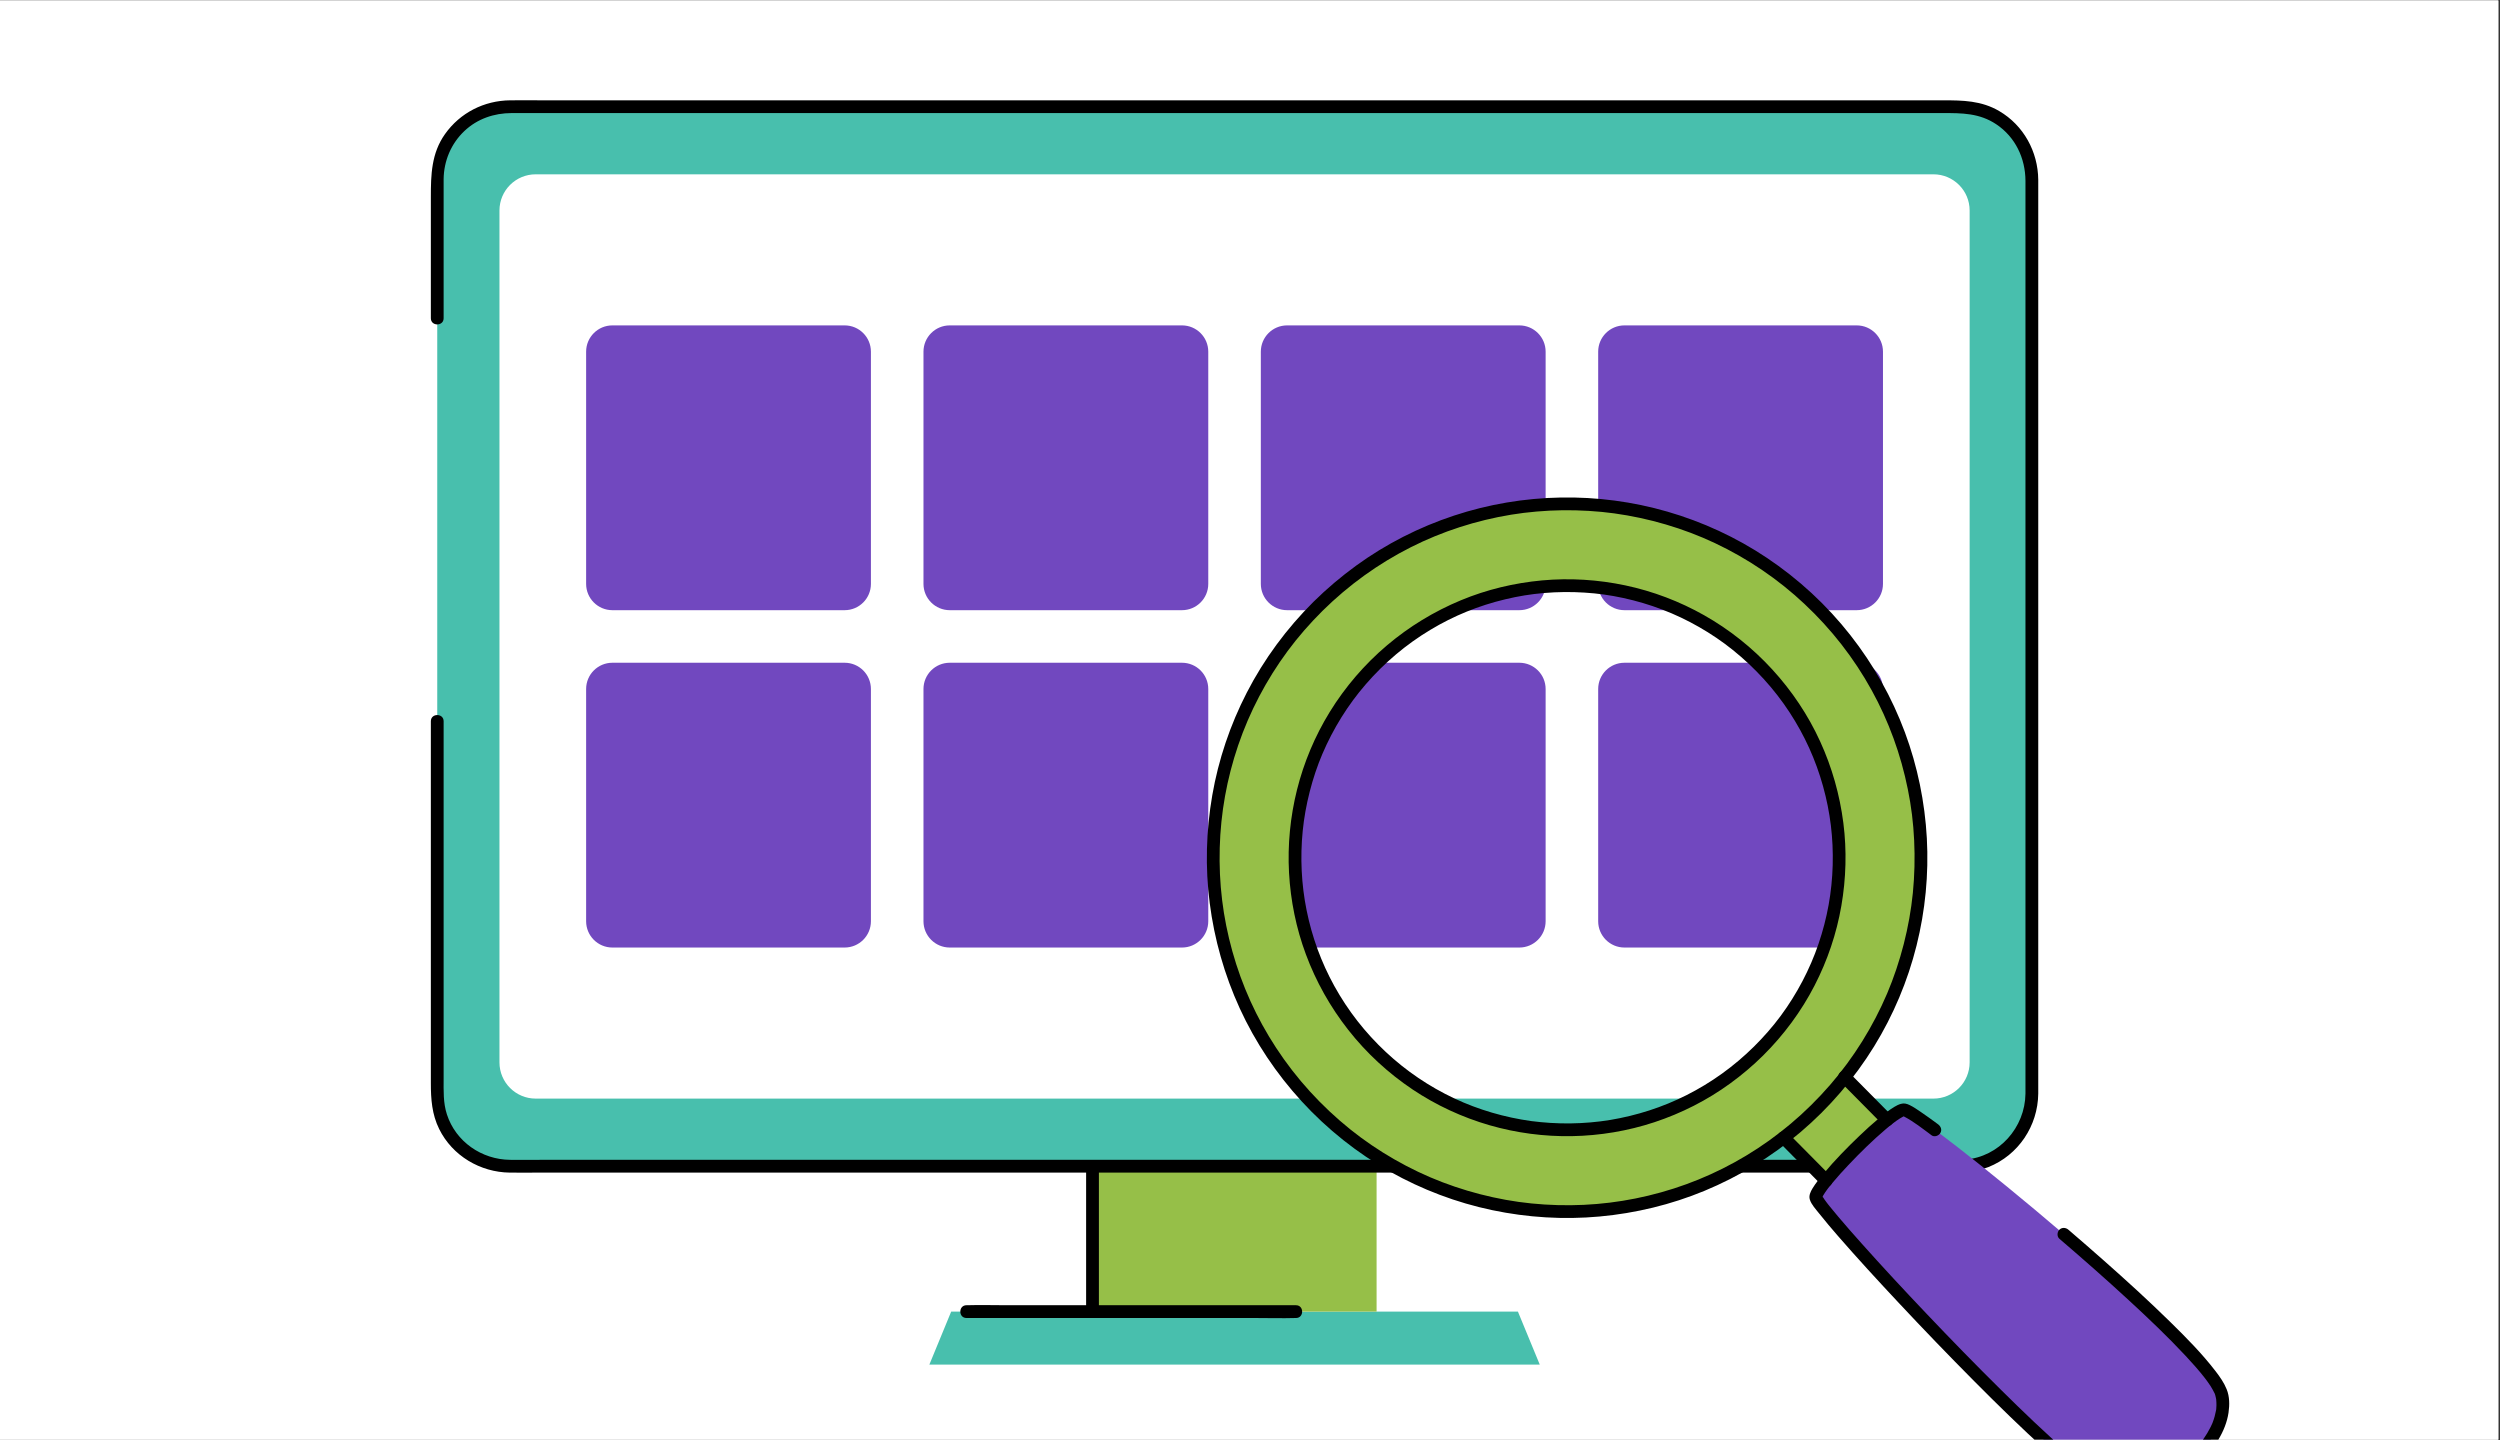
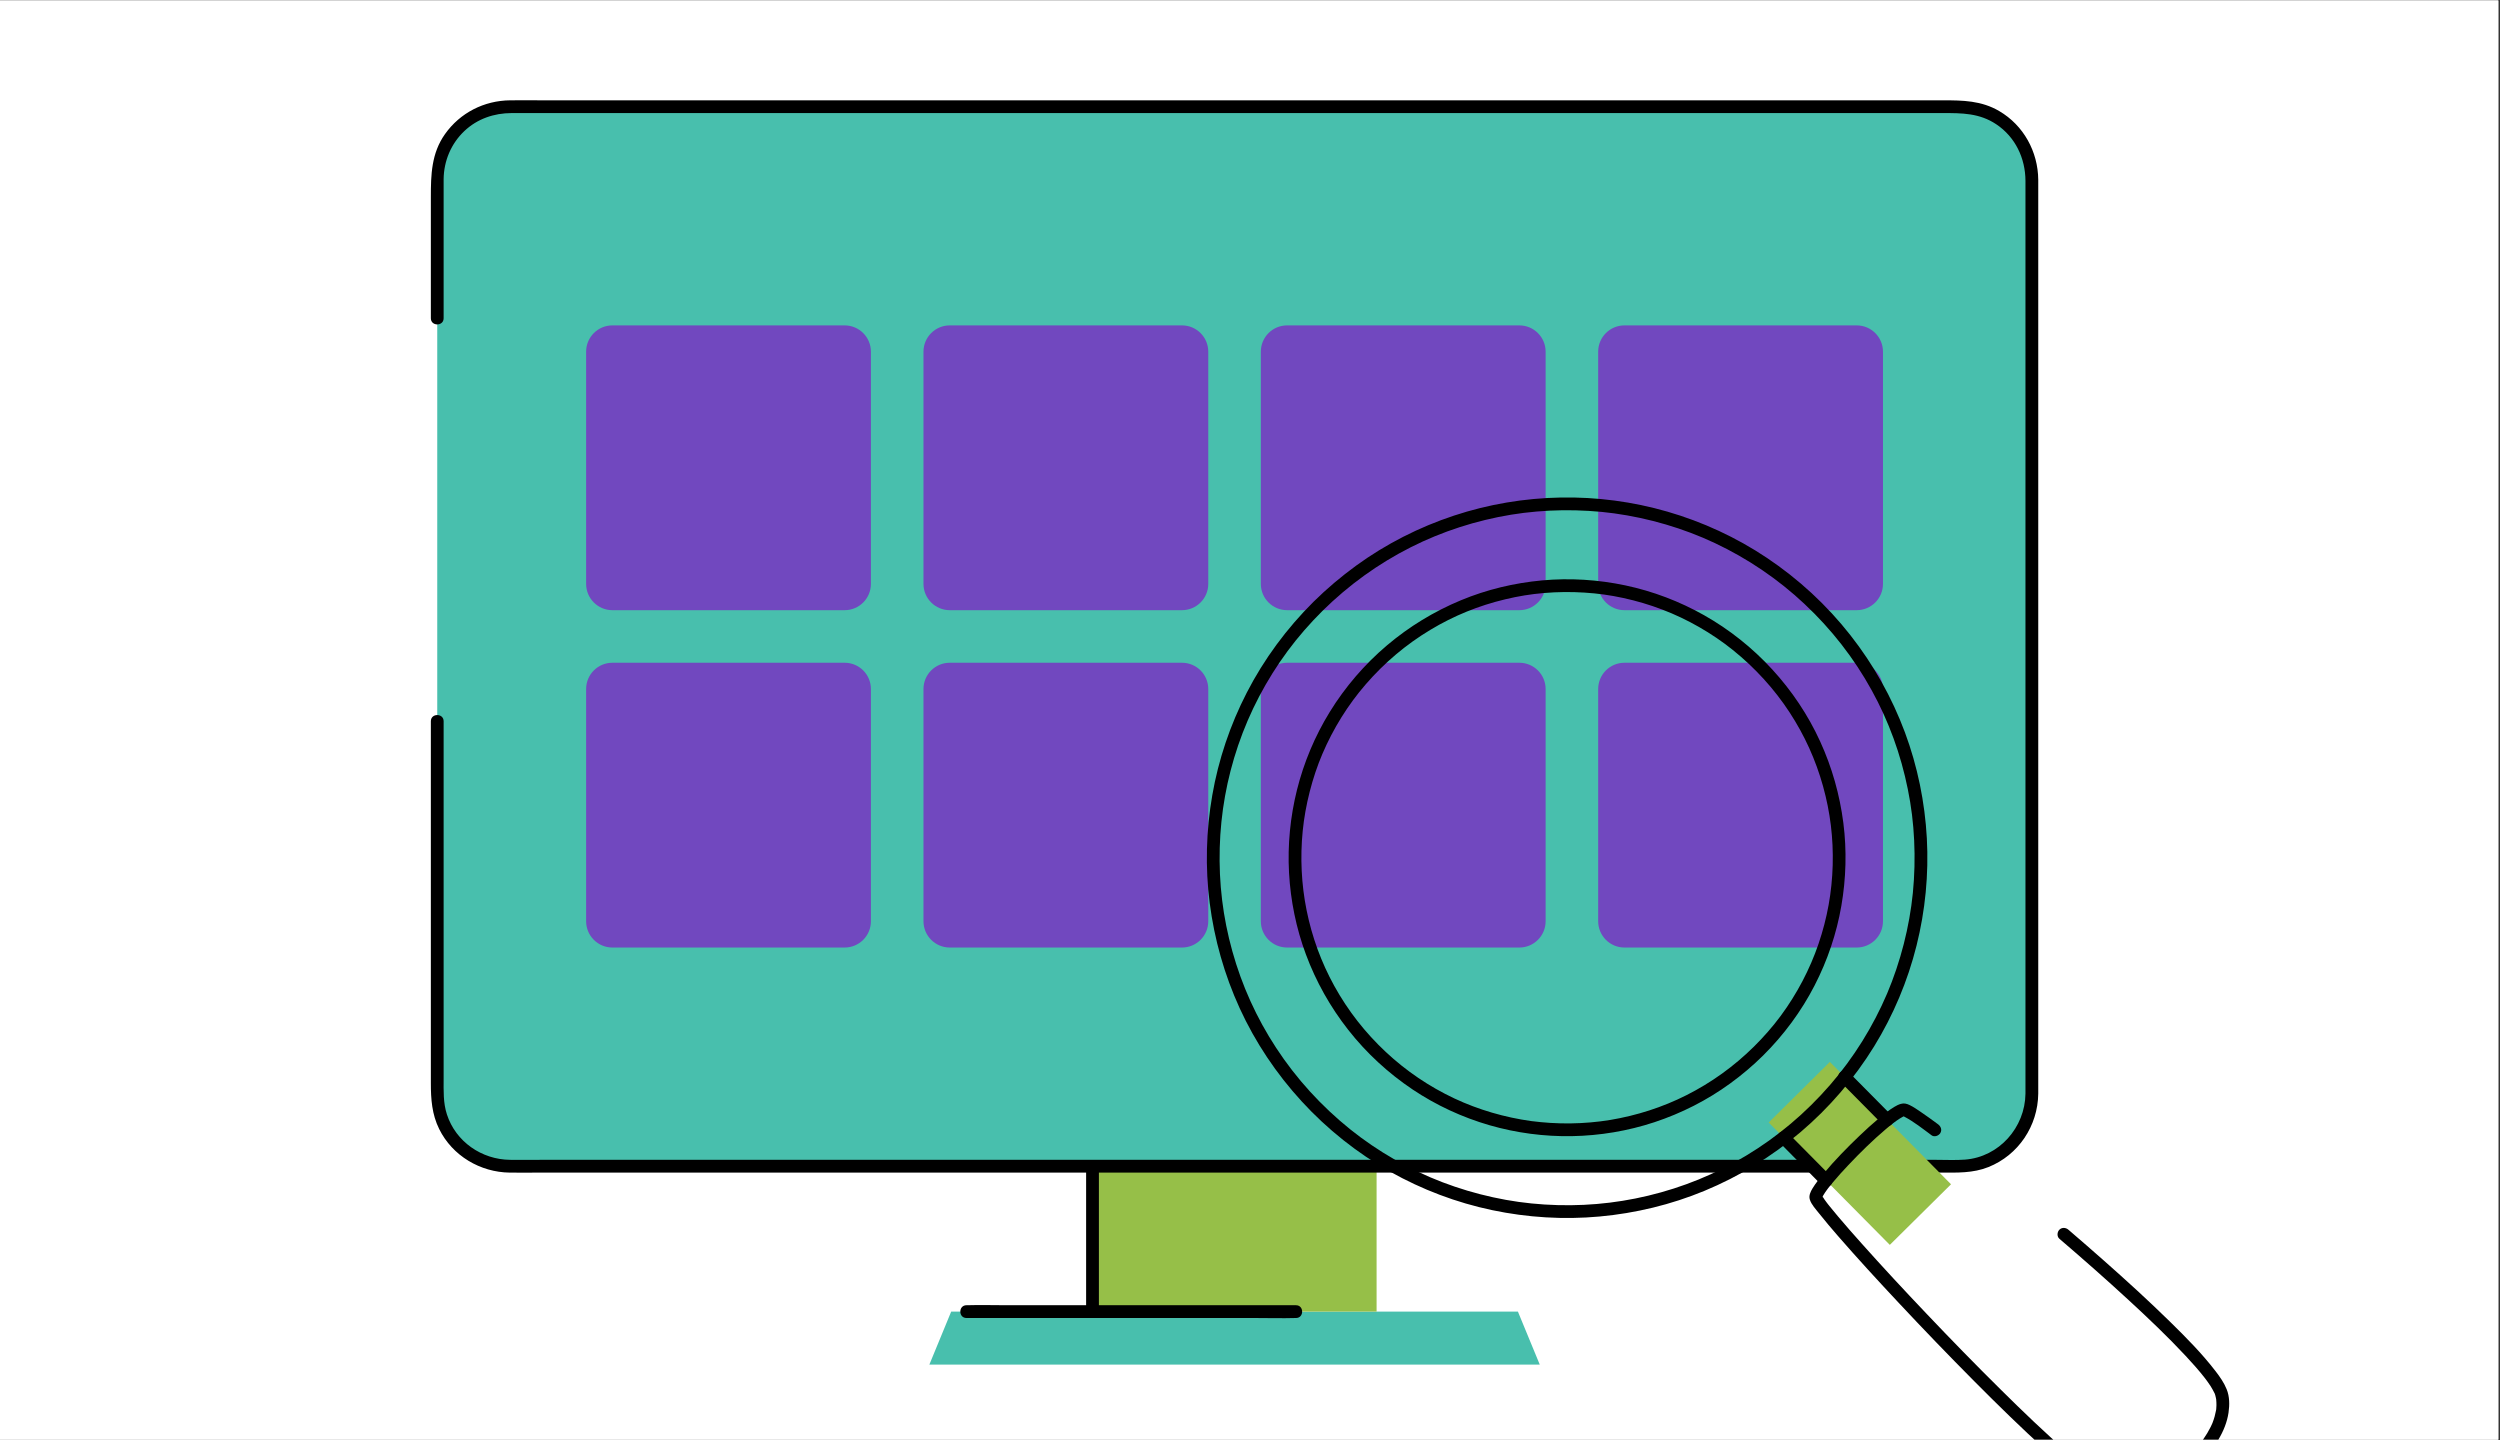
<svg xmlns="http://www.w3.org/2000/svg" width="493" zoomAndPan="magnify" viewBox="0 0 369.75 213" height="284" preserveAspectRatio="xMidYMid meet" version="1.0">
  <rect x="0" y="0" width="369.75" height="213" fill="#333333" stroke="none" />
  <defs>
    <clipPath id="f86b051dc2">
      <path d="M 0 0.07 L 369.5 0.07 L 369.5 212.926 L 0 212.926 Z M 0 0.07 " clip-rule="nonzero" />
    </clipPath>
    <clipPath id="391c42f129">
      <path d="M 268 164 L 329 164 L 329 212.926 L 268 212.926 Z M 268 164 " clip-rule="nonzero" />
    </clipPath>
    <clipPath id="9649e37956">
      <path d="M 267 163 L 330 163 L 330 212.926 L 267 212.926 Z M 267 163 " clip-rule="nonzero" />
    </clipPath>
  </defs>
  <g clip-path="url(#f86b051dc2)">
    <path fill="#ffffff" d="M 0 0.07 L 369.5 0.07 L 369.5 212.93 L 0 212.93 Z M 0 0.07 " fill-opacity="1" fill-rule="nonzero" />
    <path fill="#ffffff" d="M 0 0.07 L 369.5 0.07 L 369.5 212.93 L 0 212.93 Z M 0 0.07 " fill-opacity="1" fill-rule="nonzero" />
  </g>
  <path fill="#48bfad" d="M 224.5 193.988 C 224.5 193.988 140.68 193.988 140.68 193.988 C 140.68 193.988 137.453 201.824 137.453 201.824 C 137.453 201.824 227.73 201.824 227.73 201.824 C 227.73 201.824 224.5 193.988 224.5 193.988 Z M 224.5 193.988 " fill-opacity="1" fill-rule="nonzero" />
  <path fill="#48bfad" d="M 289.805 15.781 C 289.805 15.781 75.375 15.781 75.375 15.781 C 69.461 15.781 64.668 20.574 64.668 26.488 C 64.668 26.488 64.668 161.777 64.668 161.777 C 64.668 167.691 69.461 172.484 75.375 172.484 C 75.375 172.484 289.805 172.484 289.805 172.484 C 295.719 172.484 300.512 167.691 300.512 161.777 C 300.512 161.777 300.512 26.488 300.512 26.488 C 300.512 20.574 295.719 15.781 289.805 15.781 Z M 289.805 15.781 " fill-opacity="1" fill-rule="nonzero" />
  <path fill="#96bf48" d="M 203.598 193.988 C 203.598 193.988 161.582 193.988 161.582 193.988 C 161.582 193.988 161.582 172.484 161.582 172.484 C 161.582 172.484 203.598 172.484 203.598 172.484 C 203.598 172.484 203.598 193.988 203.598 193.988 Z M 203.598 193.988 " fill-opacity="1" fill-rule="nonzero" />
-   <path fill="#ffffff" d="M 285.953 25.781 C 285.953 25.781 79.227 25.781 79.227 25.781 C 76.27 25.781 73.871 28.176 73.871 31.133 C 73.871 31.133 73.871 157.129 73.871 157.129 C 73.871 160.086 76.27 162.484 79.227 162.484 C 79.227 162.484 285.953 162.484 285.953 162.484 C 288.91 162.484 291.309 160.086 291.309 157.129 C 291.309 157.129 291.309 31.133 291.309 31.133 C 291.309 28.176 288.91 25.781 285.953 25.781 Z M 285.953 25.781 " fill-opacity="1" fill-rule="nonzero" />
  <path fill="#7148bf" d="M 124.922 48.125 C 124.922 48.125 90.574 48.125 90.574 48.125 C 88.43 48.125 86.688 49.867 86.688 52.012 C 86.688 52.012 86.688 86.359 86.688 86.359 C 86.688 88.504 88.43 90.246 90.574 90.246 C 90.574 90.246 124.922 90.246 124.922 90.246 C 127.07 90.246 128.809 88.504 128.809 86.359 C 128.809 86.359 128.809 52.012 128.809 52.012 C 128.809 49.867 127.07 48.125 124.922 48.125 Z M 124.922 48.125 " fill-opacity="1" fill-rule="nonzero" />
  <path fill="#7148bf" d="M 174.816 48.125 C 174.816 48.125 140.469 48.125 140.469 48.125 C 138.324 48.125 136.582 49.867 136.582 52.012 C 136.582 52.012 136.582 86.359 136.582 86.359 C 136.582 88.504 138.324 90.246 140.469 90.246 C 140.469 90.246 174.816 90.246 174.816 90.246 C 176.961 90.246 178.703 88.504 178.703 86.359 C 178.703 86.359 178.703 52.012 178.703 52.012 C 178.703 49.867 176.961 48.125 174.816 48.125 Z M 174.816 48.125 " fill-opacity="1" fill-rule="nonzero" />
  <path fill="#7148bf" d="M 224.711 48.125 C 224.711 48.125 190.363 48.125 190.363 48.125 C 188.219 48.125 186.477 49.867 186.477 52.012 C 186.477 52.012 186.477 86.359 186.477 86.359 C 186.477 88.504 188.219 90.246 190.363 90.246 C 190.363 90.246 224.711 90.246 224.711 90.246 C 226.855 90.246 228.598 88.504 228.598 86.359 C 228.598 86.359 228.598 52.012 228.598 52.012 C 228.598 49.867 226.855 48.125 224.711 48.125 Z M 224.711 48.125 " fill-opacity="1" fill-rule="nonzero" />
  <path fill="#7148bf" d="M 274.605 48.125 C 274.605 48.125 240.258 48.125 240.258 48.125 C 238.109 48.125 236.371 49.867 236.371 52.012 C 236.371 52.012 236.371 86.359 236.371 86.359 C 236.371 88.504 238.109 90.246 240.258 90.246 C 240.258 90.246 274.605 90.246 274.605 90.246 C 276.75 90.246 278.492 88.504 278.492 86.359 C 278.492 86.359 278.492 52.012 278.492 52.012 C 278.492 49.867 276.75 48.125 274.605 48.125 Z M 274.605 48.125 " fill-opacity="1" fill-rule="nonzero" />
  <path fill="#7148bf" d="M 124.922 98.02 C 124.922 98.02 90.574 98.02 90.574 98.02 C 88.43 98.02 86.688 99.758 86.688 101.906 C 86.688 101.906 86.688 136.254 86.688 136.254 C 86.688 138.398 88.43 140.141 90.574 140.141 C 90.574 140.141 124.922 140.141 124.922 140.141 C 127.07 140.141 128.809 138.398 128.809 136.254 C 128.809 136.254 128.809 101.906 128.809 101.906 C 128.809 99.758 127.07 98.02 124.922 98.02 Z M 124.922 98.02 " fill-opacity="1" fill-rule="nonzero" />
  <path fill="#7148bf" d="M 174.816 98.02 C 174.816 98.02 140.469 98.02 140.469 98.02 C 138.324 98.02 136.582 99.758 136.582 101.906 C 136.582 101.906 136.582 136.254 136.582 136.254 C 136.582 138.398 138.324 140.141 140.469 140.141 C 140.469 140.141 174.816 140.141 174.816 140.141 C 176.961 140.141 178.703 138.398 178.703 136.254 C 178.703 136.254 178.703 101.906 178.703 101.906 C 178.703 99.758 176.961 98.02 174.816 98.02 Z M 174.816 98.02 " fill-opacity="1" fill-rule="nonzero" />
  <path fill="#7148bf" d="M 224.711 98.02 C 224.711 98.02 190.363 98.02 190.363 98.02 C 188.219 98.02 186.477 99.758 186.477 101.906 C 186.477 101.906 186.477 136.254 186.477 136.254 C 186.477 138.398 188.219 140.141 190.363 140.141 C 190.363 140.141 224.711 140.141 224.711 140.141 C 226.855 140.141 228.598 138.398 228.598 136.254 C 228.598 136.254 228.598 101.906 228.598 101.906 C 228.598 99.758 226.855 98.02 224.711 98.02 Z M 224.711 98.02 " fill-opacity="1" fill-rule="nonzero" />
  <path fill="#7148bf" d="M 274.605 98.02 C 274.605 98.02 240.258 98.02 240.258 98.02 C 238.109 98.02 236.371 99.758 236.371 101.906 C 236.371 101.906 236.371 136.254 236.371 136.254 C 236.371 138.398 238.109 140.141 240.258 140.141 C 240.258 140.141 274.605 140.141 274.605 140.141 C 276.75 140.141 278.492 138.398 278.492 136.254 C 278.492 136.254 278.492 101.906 278.492 101.906 C 278.492 99.758 276.75 98.02 274.605 98.02 Z M 274.605 98.02 " fill-opacity="1" fill-rule="nonzero" />
  <path fill="#000000" d="M 63.723 106.668 C 63.723 106.668 63.723 118.512 63.723 118.512 C 63.723 118.512 63.723 142.355 63.723 142.355 C 63.723 142.355 63.723 160.199 63.723 160.199 C 63.723 162.555 63.879 164.809 64.953 166.98 C 66.91 170.945 71.027 173.379 75.41 173.43 C 76.836 173.445 78.266 173.43 79.691 173.43 C 79.691 173.43 90.375 173.43 90.375 173.43 C 90.375 173.43 106.18 173.43 106.18 173.43 C 106.18 173.43 126.074 173.43 126.074 173.43 C 126.074 173.43 148.688 173.43 148.688 173.43 C 148.688 173.43 173.051 173.43 173.051 173.43 C 173.051 173.43 197.754 173.43 197.754 173.43 C 197.754 173.43 221.848 173.43 221.848 173.43 C 221.848 173.43 243.922 173.43 243.922 173.43 C 243.922 173.43 263.004 173.43 263.004 173.43 C 263.004 173.43 277.734 173.43 277.734 173.43 C 277.734 173.43 287.066 173.43 287.066 173.43 C 289.461 173.43 291.785 173.527 294.078 172.613 C 298.531 170.84 301.398 166.52 301.457 161.754 C 301.465 161.145 301.457 160.535 301.457 159.926 C 301.457 159.926 301.457 148.848 301.457 148.848 C 301.457 148.848 301.457 130.207 301.457 130.207 C 301.457 130.207 301.457 107.141 301.457 107.141 C 301.457 107.141 301.457 82.516 301.457 82.516 C 301.457 82.516 301.457 59.18 301.457 59.18 C 301.457 59.18 301.457 40.301 301.457 40.301 C 301.457 40.301 301.457 28.684 301.457 28.684 C 301.457 27.98 301.465 27.277 301.457 26.574 C 301.414 22.426 299.293 18.539 295.684 16.426 C 293.039 14.875 290.285 14.836 287.383 14.836 C 287.383 14.836 278.426 14.836 278.426 14.836 C 278.426 14.836 263.891 14.836 263.891 14.836 C 263.891 14.836 245.102 14.836 245.102 14.836 C 245.102 14.836 223.059 14.836 223.059 14.836 C 223.059 14.836 199.156 14.836 199.156 14.836 C 199.156 14.836 174.344 14.836 174.344 14.836 C 174.344 14.836 150.039 14.836 150.039 14.836 C 150.039 14.836 127.199 14.836 127.199 14.836 C 127.199 14.836 107.215 14.836 107.215 14.836 C 107.215 14.836 91.086 14.836 91.086 14.836 C 91.086 14.836 80.141 14.836 80.141 14.836 C 78.582 14.836 77.023 14.82 75.465 14.836 C 71.609 14.871 68.047 16.676 65.812 19.836 C 63.801 22.676 63.723 25.844 63.723 29.148 C 63.723 29.148 63.723 47.07 63.723 47.07 C 63.723 48.285 65.613 48.289 65.613 47.07 C 65.613 47.07 65.613 28.75 65.613 28.75 C 65.613 27.996 65.602 27.242 65.613 26.492 C 65.645 23.789 66.719 21.234 68.691 19.371 C 70.598 17.57 73.07 16.73 75.664 16.723 C 77.473 16.719 79.285 16.723 81.094 16.723 C 81.094 16.723 92.617 16.723 92.617 16.723 C 92.617 16.723 108.969 16.723 108.969 16.723 C 108.969 16.723 129.059 16.723 129.059 16.723 C 129.059 16.723 151.738 16.723 151.738 16.723 C 151.738 16.723 175.875 16.723 175.875 16.723 C 175.875 16.723 200.32 16.723 200.32 16.723 C 200.32 16.723 223.941 16.723 223.941 16.723 C 223.941 16.723 245.59 16.723 245.59 16.723 C 245.59 16.723 264.211 16.723 264.211 16.723 C 264.211 16.723 278.48 16.723 278.48 16.723 C 278.48 16.723 287.352 16.723 287.352 16.723 C 290.152 16.723 292.754 16.715 295.25 18.383 C 298.066 20.262 299.555 23.41 299.566 26.746 C 299.57 27.602 299.566 28.457 299.566 29.312 C 299.566 29.312 299.566 41.445 299.566 41.445 C 299.566 41.445 299.566 60.52 299.566 60.52 C 299.566 60.52 299.566 83.68 299.566 83.68 C 299.566 83.68 299.566 108.184 299.566 108.184 C 299.566 108.184 299.566 130.918 299.566 130.918 C 299.566 130.918 299.566 149.137 299.566 149.137 C 299.566 149.137 299.566 159.988 299.566 159.988 C 299.566 160.578 299.574 161.164 299.566 161.754 C 299.508 166.75 295.676 171.121 290.617 171.508 C 289.227 171.613 287.809 171.539 286.418 171.539 C 286.418 171.539 276.668 171.539 276.668 171.539 C 276.668 171.539 261.609 171.539 261.609 171.539 C 261.609 171.539 242.535 171.539 242.535 171.539 C 242.535 171.539 220.516 171.539 220.516 171.539 C 220.516 171.539 196.703 171.539 196.703 171.539 C 196.703 171.539 172.23 171.539 172.23 171.539 C 172.23 171.539 148.238 171.539 148.238 171.539 C 148.238 171.539 125.871 171.539 125.871 171.539 C 125.871 171.539 106.266 171.539 106.266 171.539 C 106.266 171.539 90.504 171.539 90.504 171.539 C 90.504 171.539 79.875 171.539 79.875 171.539 C 78.398 171.539 76.918 171.555 75.438 171.539 C 71.242 171.496 67.406 168.863 66.098 164.82 C 65.535 163.09 65.613 161.332 65.613 159.547 C 65.613 159.547 65.613 140.988 65.613 140.988 C 65.613 140.988 65.613 117.633 65.613 117.633 C 65.613 117.633 65.613 106.668 65.613 106.668 C 65.613 105.453 63.723 105.449 63.723 106.668 Z M 63.723 106.668 " fill-opacity="1" fill-rule="nonzero" />
  <path fill="#000000" d="M 142.945 194.934 C 142.945 194.934 147.82 194.934 147.82 194.934 C 147.82 194.934 159.449 194.934 159.449 194.934 C 159.449 194.934 173.504 194.934 173.504 194.934 C 173.504 194.934 185.684 194.934 185.684 194.934 C 187.648 194.934 189.629 194.992 191.594 194.934 C 191.621 194.934 191.648 194.934 191.676 194.934 C 192.891 194.934 192.891 193.043 191.676 193.043 C 191.676 193.043 186.797 193.043 186.797 193.043 C 186.797 193.043 175.168 193.043 175.168 193.043 C 175.168 193.043 161.113 193.043 161.113 193.043 C 161.113 193.043 148.934 193.043 148.934 193.043 C 146.969 193.043 144.988 192.984 143.023 193.043 C 142.996 193.047 142.969 193.043 142.945 193.043 C 141.727 193.043 141.727 194.934 142.945 194.934 Z M 142.945 194.934 " fill-opacity="1" fill-rule="nonzero" />
  <path fill="#000000" d="M 160.637 172.484 C 160.637 172.484 160.637 179.754 160.637 179.754 C 160.637 179.754 160.637 191.336 160.637 191.336 C 160.637 191.336 160.637 193.988 160.637 193.988 C 160.637 195.203 162.527 195.207 162.527 193.988 C 162.527 193.988 162.527 186.719 162.527 186.719 C 162.527 186.719 162.527 175.137 162.527 175.137 C 162.527 175.137 162.527 172.484 162.527 172.484 C 162.527 171.27 160.637 171.266 160.637 172.484 Z M 160.637 172.484 " fill-opacity="1" fill-rule="nonzero" />
-   <path fill="#96bf48" d="M 194.945 89.664 C 174.406 110.004 174.242 143.141 194.582 163.684 C 214.918 184.227 248.059 184.391 268.598 164.051 C 289.137 143.715 289.305 110.574 268.965 90.031 C 248.625 69.488 215.488 69.328 194.945 89.664 Z M 260.086 155.453 C 244.293 171.09 218.812 170.965 203.176 155.172 C 187.543 139.379 187.668 113.898 203.461 98.262 C 219.25 82.625 244.73 82.754 260.367 98.543 C 276.004 114.336 275.879 139.816 260.086 155.453 Z M 260.086 155.453 " fill-opacity="1" fill-rule="nonzero" />
  <path fill="#96bf48" d="M 270.637 157.059 C 270.637 157.059 261.586 166.02 261.586 166.02 C 261.586 166.02 279.504 184.117 279.504 184.117 C 279.504 184.117 288.555 175.156 288.555 175.156 C 288.555 175.156 270.637 157.059 270.637 157.059 Z M 270.637 157.059 " fill-opacity="1" fill-rule="nonzero" />
  <g clip-path="url(#391c42f129)">
-     <path fill="#7148bf" d="M 281.586 164.137 C 279.543 164.246 268.605 175.316 268.555 177.039 C 268.508 178.758 303.359 216.172 310.848 219.75 C 318.332 223.328 330.449 213.242 328.562 206.152 C 326.676 199.059 283.629 164.027 281.586 164.137 Z M 281.586 164.137 " fill-opacity="1" fill-rule="nonzero" />
-   </g>
+     </g>
  <path fill="#000000" d="M 279.762 164.965 C 277.93 163.117 276.098 161.266 274.266 159.414 C 274.004 159.148 273.738 158.883 273.477 158.617 C 273.117 158.254 272.5 158.258 272.141 158.617 C 271.777 158.98 271.781 159.59 272.141 159.953 C 273.973 161.805 275.805 163.652 277.637 165.504 C 277.902 165.77 278.164 166.035 278.426 166.301 C 278.785 166.664 279.402 166.66 279.762 166.301 C 280.125 165.938 280.121 165.328 279.762 164.965 Z M 279.762 164.965 " fill-opacity="1" fill-rule="nonzero" />
  <path fill="#000000" d="M 263.137 168.926 C 263.137 168.926 268.629 174.473 268.629 174.473 C 268.891 174.738 269.156 175.004 269.418 175.27 C 269.777 175.633 270.395 175.629 270.754 175.27 C 271.117 174.906 271.113 174.297 270.754 173.934 C 268.922 172.086 267.094 170.238 265.262 168.387 C 265 168.121 264.734 167.855 264.473 167.59 C 264.113 167.227 263.496 167.23 263.137 167.59 C 262.773 167.953 262.777 168.562 263.137 168.926 Z M 263.137 168.926 " fill-opacity="1" fill-rule="nonzero" />
  <g clip-path="url(#9649e37956)">
    <path fill="#000000" d="M 286.637 166.281 C 285.781 165.648 284.922 165.023 284.039 164.426 C 283.523 164.074 283 163.711 282.438 163.441 C 282 163.23 281.605 163.125 281.125 163.266 C 280.789 163.363 280.465 163.531 280.164 163.711 C 279.332 164.211 278.57 164.836 277.828 165.453 C 276.863 166.258 275.934 167.109 275.027 167.977 C 273.176 169.742 271.375 171.586 269.734 173.551 C 269.141 174.258 268.543 174.984 268.066 175.773 C 267.781 176.254 267.496 176.824 267.668 177.395 C 267.898 178.168 268.59 178.883 269.07 179.496 C 269.961 180.625 270.895 181.711 271.832 182.797 C 274.738 186.137 277.738 189.398 280.762 192.629 C 284.445 196.566 288.184 200.449 291.984 204.273 C 295.449 207.758 298.957 211.203 302.605 214.5 C 303.988 215.75 305.391 216.98 306.848 218.141 C 307.871 218.957 308.922 219.793 310.082 220.418 C 312.418 221.68 315.195 221.656 317.699 220.93 C 320.629 220.082 323.32 218.355 325.473 216.211 C 327.434 214.258 329.188 211.727 329.598 208.934 C 329.766 207.793 329.766 206.555 329.324 205.473 C 328.934 204.504 328.332 203.645 327.699 202.82 C 325.672 200.18 323.309 197.797 320.938 195.473 C 317.766 192.363 314.48 189.371 311.156 186.434 C 309.422 184.898 307.676 183.383 305.918 181.875 C 305.531 181.543 304.965 181.496 304.582 181.875 C 304.242 182.215 304.195 182.879 304.582 183.211 C 308.078 186.207 311.535 189.246 314.918 192.367 C 317.781 195.008 320.613 197.699 323.273 200.551 C 324.262 201.613 325.23 202.695 326.121 203.844 C 325.992 203.676 326.215 203.969 326.25 204.016 C 326.336 204.133 326.422 204.25 326.508 204.367 C 326.664 204.582 326.812 204.801 326.957 205.023 C 327.184 205.379 327.371 205.746 327.562 206.117 C 327.645 206.273 327.484 205.891 327.539 206.059 C 327.551 206.098 327.566 206.137 327.582 206.176 C 327.605 206.238 327.625 206.301 327.641 206.367 C 327.68 206.496 327.707 206.625 327.734 206.758 C 327.75 206.828 327.758 206.902 327.773 206.973 C 327.812 207.172 327.766 206.793 327.777 207.012 C 327.797 207.281 327.82 207.551 327.812 207.82 C 327.812 207.973 327.805 208.121 327.789 208.27 C 327.785 208.344 327.773 208.418 327.77 208.496 C 327.75 208.688 327.801 208.332 327.754 208.582 C 327.641 209.195 327.484 209.785 327.258 210.367 C 327.234 210.43 327.207 210.492 327.184 210.555 C 327.121 210.703 327.277 210.355 327.164 210.598 C 327.094 210.746 327.027 210.898 326.953 211.051 C 326.801 211.355 326.637 211.656 326.461 211.949 C 326.293 212.227 326.117 212.496 325.934 212.762 C 325.832 212.906 325.727 213.051 325.621 213.195 C 325.586 213.242 325.547 213.293 325.512 213.34 C 325.613 213.207 325.398 213.48 325.379 213.504 C 324.93 214.055 324.445 214.578 323.938 215.07 C 322.844 216.125 321.848 216.883 320.516 217.66 C 319.238 218.402 318.199 218.863 316.766 219.227 C 316.453 219.309 316.137 219.375 315.82 219.43 C 315.734 219.445 315.648 219.457 315.562 219.469 C 315.281 219.516 315.754 219.453 315.473 219.48 C 315.301 219.5 315.133 219.52 314.961 219.527 C 314.625 219.551 314.285 219.559 313.949 219.547 C 313.809 219.539 313.672 219.531 313.535 219.52 C 313.449 219.512 313.367 219.504 313.285 219.496 C 313.176 219.48 313.176 219.48 313.293 219.496 C 313.238 219.488 313.184 219.48 313.129 219.473 C 312.832 219.422 312.539 219.355 312.25 219.273 C 312.117 219.238 311.988 219.195 311.859 219.152 C 311.781 219.125 311.703 219.098 311.629 219.066 C 311.574 219.047 311.523 219.027 311.473 219.008 C 311.574 219.051 311.574 219.047 311.473 219.004 C 311.246 218.895 311.02 218.785 310.801 218.656 C 310.309 218.371 309.84 218.051 309.379 217.715 C 309.102 217.516 308.832 217.312 308.562 217.105 C 308.82 217.301 308.59 217.125 308.527 217.078 C 308.453 217.02 308.375 216.957 308.297 216.898 C 308.141 216.773 307.984 216.645 307.824 216.52 C 307.156 215.977 306.5 215.418 305.848 214.855 C 302.422 211.883 299.152 208.727 295.93 205.539 C 292.18 201.836 288.504 198.059 284.875 194.238 C 281.629 190.82 278.414 187.367 275.277 183.848 C 274.113 182.547 272.961 181.234 271.836 179.902 C 271.418 179.41 271.008 178.914 270.605 178.41 C 270.523 178.309 270.445 178.211 270.363 178.109 C 270.324 178.055 270.285 178.004 270.242 177.949 C 270.125 177.801 270.406 178.168 270.254 177.969 C 270.129 177.797 270 177.629 269.875 177.457 C 269.711 177.227 269.578 176.98 269.426 176.742 C 269.352 176.625 269.527 177.051 269.477 176.859 C 269.438 176.699 269.496 177.211 269.504 177 C 269.488 177.348 269.477 177.227 269.5 177.109 C 269.504 177.09 269.551 176.992 269.543 176.984 C 269.586 177.031 269.418 177.246 269.496 177.105 C 269.512 177.074 269.523 177.043 269.539 177.016 C 269.57 176.953 269.605 176.891 269.641 176.828 C 269.82 176.516 270.027 176.215 270.242 175.926 C 270.305 175.844 270.367 175.762 270.426 175.68 C 270.551 175.512 270.293 175.852 270.422 175.688 C 270.461 175.637 270.496 175.59 270.535 175.543 C 270.695 175.34 270.859 175.141 271.023 174.941 C 271.773 174.039 272.562 173.172 273.367 172.32 C 275.117 170.469 276.945 168.672 278.891 167.02 C 279.086 166.855 279.281 166.688 279.48 166.527 C 279.586 166.441 279.688 166.359 279.793 166.277 C 279.844 166.238 279.895 166.199 279.941 166.16 C 280.09 166.043 279.789 166.273 279.949 166.156 C 280.285 165.902 280.625 165.652 280.984 165.426 C 281.121 165.34 281.262 165.258 281.402 165.184 C 281.457 165.152 281.516 165.129 281.566 165.102 C 281.73 165.012 281.309 165.172 281.574 165.102 C 281.613 165.094 281.664 165.082 281.703 165.066 C 281.859 165 281.41 165.07 281.605 165.082 C 281.254 165.062 281.402 165.047 281.516 165.086 C 281.664 165.137 281.293 164.961 281.441 165.051 C 281.496 165.086 281.562 165.113 281.621 165.141 C 283.066 165.895 284.383 166.949 285.684 167.914 C 286.094 168.219 286.738 167.98 286.977 167.574 C 287.258 167.094 287.047 166.586 286.637 166.281 Z M 286.637 166.281 " fill-opacity="1" fill-rule="nonzero" />
  </g>
  <path fill="#000000" d="M 194.277 88.996 C 190.316 92.93 186.949 97.48 184.395 102.449 C 181.941 107.215 180.207 112.352 179.293 117.633 C 178.383 122.887 178.238 128.262 178.914 133.551 C 179.605 138.938 181.09 144.172 183.348 149.113 C 185.652 154.148 188.77 158.801 192.512 162.883 C 196.293 167.004 200.734 170.543 205.609 173.293 C 210.305 175.938 215.414 177.871 220.688 178.98 C 225.902 180.078 231.277 180.41 236.586 179.922 C 241.906 179.434 247.148 178.172 252.09 176.125 C 257.246 173.988 262.031 171.066 266.285 167.453 C 270.555 163.828 274.254 159.516 277.188 154.75 C 280.023 150.145 282.148 145.094 283.457 139.848 C 284.75 134.68 285.27 129.305 284.98 123.984 C 284.688 118.645 283.605 113.344 281.742 108.328 C 279.812 103.137 277.086 98.293 273.668 93.938 C 270.191 89.5 265.996 85.633 261.312 82.5 C 256.805 79.484 251.812 77.176 246.598 75.668 C 241.496 74.191 236.152 73.488 230.844 73.582 C 225.488 73.676 220.133 74.574 215.047 76.258 C 209.883 77.965 204.98 80.457 200.582 83.652 C 198.352 85.273 196.242 87.059 194.277 88.996 C 193.414 89.852 194.75 91.188 195.613 90.332 C 199.465 86.531 203.836 83.371 208.68 80.926 C 213.305 78.594 218.336 76.969 223.508 76.121 C 225.949 75.723 228.539 75.5 231.113 75.465 C 233.633 75.434 236.355 75.598 238.73 75.926 C 243.887 76.637 249.004 78.137 253.645 80.328 C 258.516 82.629 262.977 85.656 266.883 89.324 C 270.863 93.055 274.195 97.324 276.828 102.102 C 279.348 106.676 281.129 111.57 282.168 116.73 C 282.684 119.285 282.98 121.684 283.105 124.309 C 283.23 126.898 283.164 129.5 282.91 132.078 C 282.66 134.57 282.211 137.098 281.57 139.609 C 280.938 142.086 280.082 144.648 279.113 146.926 C 277.023 151.832 274.16 156.43 270.695 160.43 C 267.098 164.582 262.914 168.121 258.219 170.941 C 253.699 173.656 248.898 175.613 243.758 176.844 C 238.738 178.047 233.645 178.477 228.438 178.148 C 225.809 177.98 223.402 177.645 220.816 177.078 C 218.266 176.523 215.754 175.773 213.309 174.84 C 208.488 173 203.742 170.277 199.691 167.023 C 195.426 163.594 191.707 159.52 188.73 154.961 C 185.828 150.523 183.68 145.773 182.262 140.684 C 180.863 135.66 180.254 130.637 180.398 125.41 C 180.539 120.234 181.441 115.199 183.121 110.246 C 184.809 105.285 187.289 100.559 190.438 96.293 C 191.977 94.207 193.746 92.188 195.613 90.332 C 196.48 89.477 195.145 88.141 194.277 88.996 Z M 194.277 88.996 " fill-opacity="1" fill-rule="nonzero" />
  <path fill="#000000" d="M 259.418 154.785 C 256.469 157.699 253.133 160.109 249.414 161.984 C 245.898 163.758 242.055 164.996 238.105 165.648 C 236.254 165.953 234.254 166.125 232.277 166.152 C 231.285 166.164 230.297 166.141 229.305 166.078 C 228.391 166.023 227.281 165.914 226.492 165.809 C 222.559 165.27 218.637 164.121 215.113 162.465 C 211.375 160.707 207.965 158.395 204.969 155.594 C 201.914 152.738 199.367 149.484 197.344 145.824 C 195.41 142.32 194.047 138.59 193.246 134.629 C 192.477 130.828 192.281 126.836 192.672 122.883 C 193.047 119.105 194.082 115.02 195.582 111.5 C 197.18 107.762 199.359 104.25 201.996 101.207 C 204.758 98.02 207.953 95.312 211.555 93.152 C 215.023 91.066 218.68 89.578 222.625 88.637 C 224.578 88.168 226.418 87.871 228.355 87.707 C 230.348 87.539 232.352 87.516 234.348 87.645 C 236.348 87.77 238.125 88.02 240.094 88.445 C 242.062 88.875 244 89.449 245.883 90.168 C 249.543 91.562 253.203 93.652 256.281 96.129 C 259.551 98.758 262.402 101.875 264.68 105.359 C 266.906 108.77 268.543 112.383 269.629 116.289 C 270.699 120.145 271.164 123.957 271.055 127.977 C 270.945 131.941 270.258 135.773 268.965 139.578 C 267.676 143.367 265.773 146.988 263.359 150.258 C 262.195 151.832 260.84 153.375 259.418 154.785 C 258.555 155.645 259.891 156.98 260.754 156.121 C 263.809 153.09 266.406 149.586 268.375 145.758 C 270.281 142.062 271.629 138.078 272.336 133.977 C 273.035 129.93 273.152 125.797 272.633 121.719 C 272.098 117.543 270.953 113.488 269.199 109.656 C 267.422 105.762 265.008 102.164 262.117 99.012 C 259.207 95.836 255.789 93.109 252.039 90.992 C 248.414 88.941 244.461 87.441 240.383 86.578 C 236.352 85.727 232.191 85.465 228.086 85.84 C 223.957 86.219 219.887 87.191 216.055 88.785 C 212.09 90.434 208.414 92.672 205.133 95.449 C 201.82 98.254 198.949 101.598 196.672 105.297 C 194.48 108.855 192.836 112.766 191.824 116.82 C 190.828 120.816 190.422 124.977 190.648 129.09 C 190.875 133.199 191.703 137.285 193.141 141.148 C 194.633 145.172 196.742 148.922 199.391 152.301 C 202.078 155.73 205.32 158.719 208.941 161.145 C 212.426 163.477 216.289 165.262 220.316 166.426 C 224.258 167.562 228.391 168.109 232.492 168.035 C 236.617 167.965 240.75 167.273 244.672 165.98 C 248.676 164.656 252.484 162.727 255.895 160.242 C 257.613 158.992 259.242 157.617 260.754 156.121 C 261.621 155.266 260.285 153.93 259.418 154.785 Z M 259.418 154.785 " fill-opacity="1" fill-rule="nonzero" />
</svg>